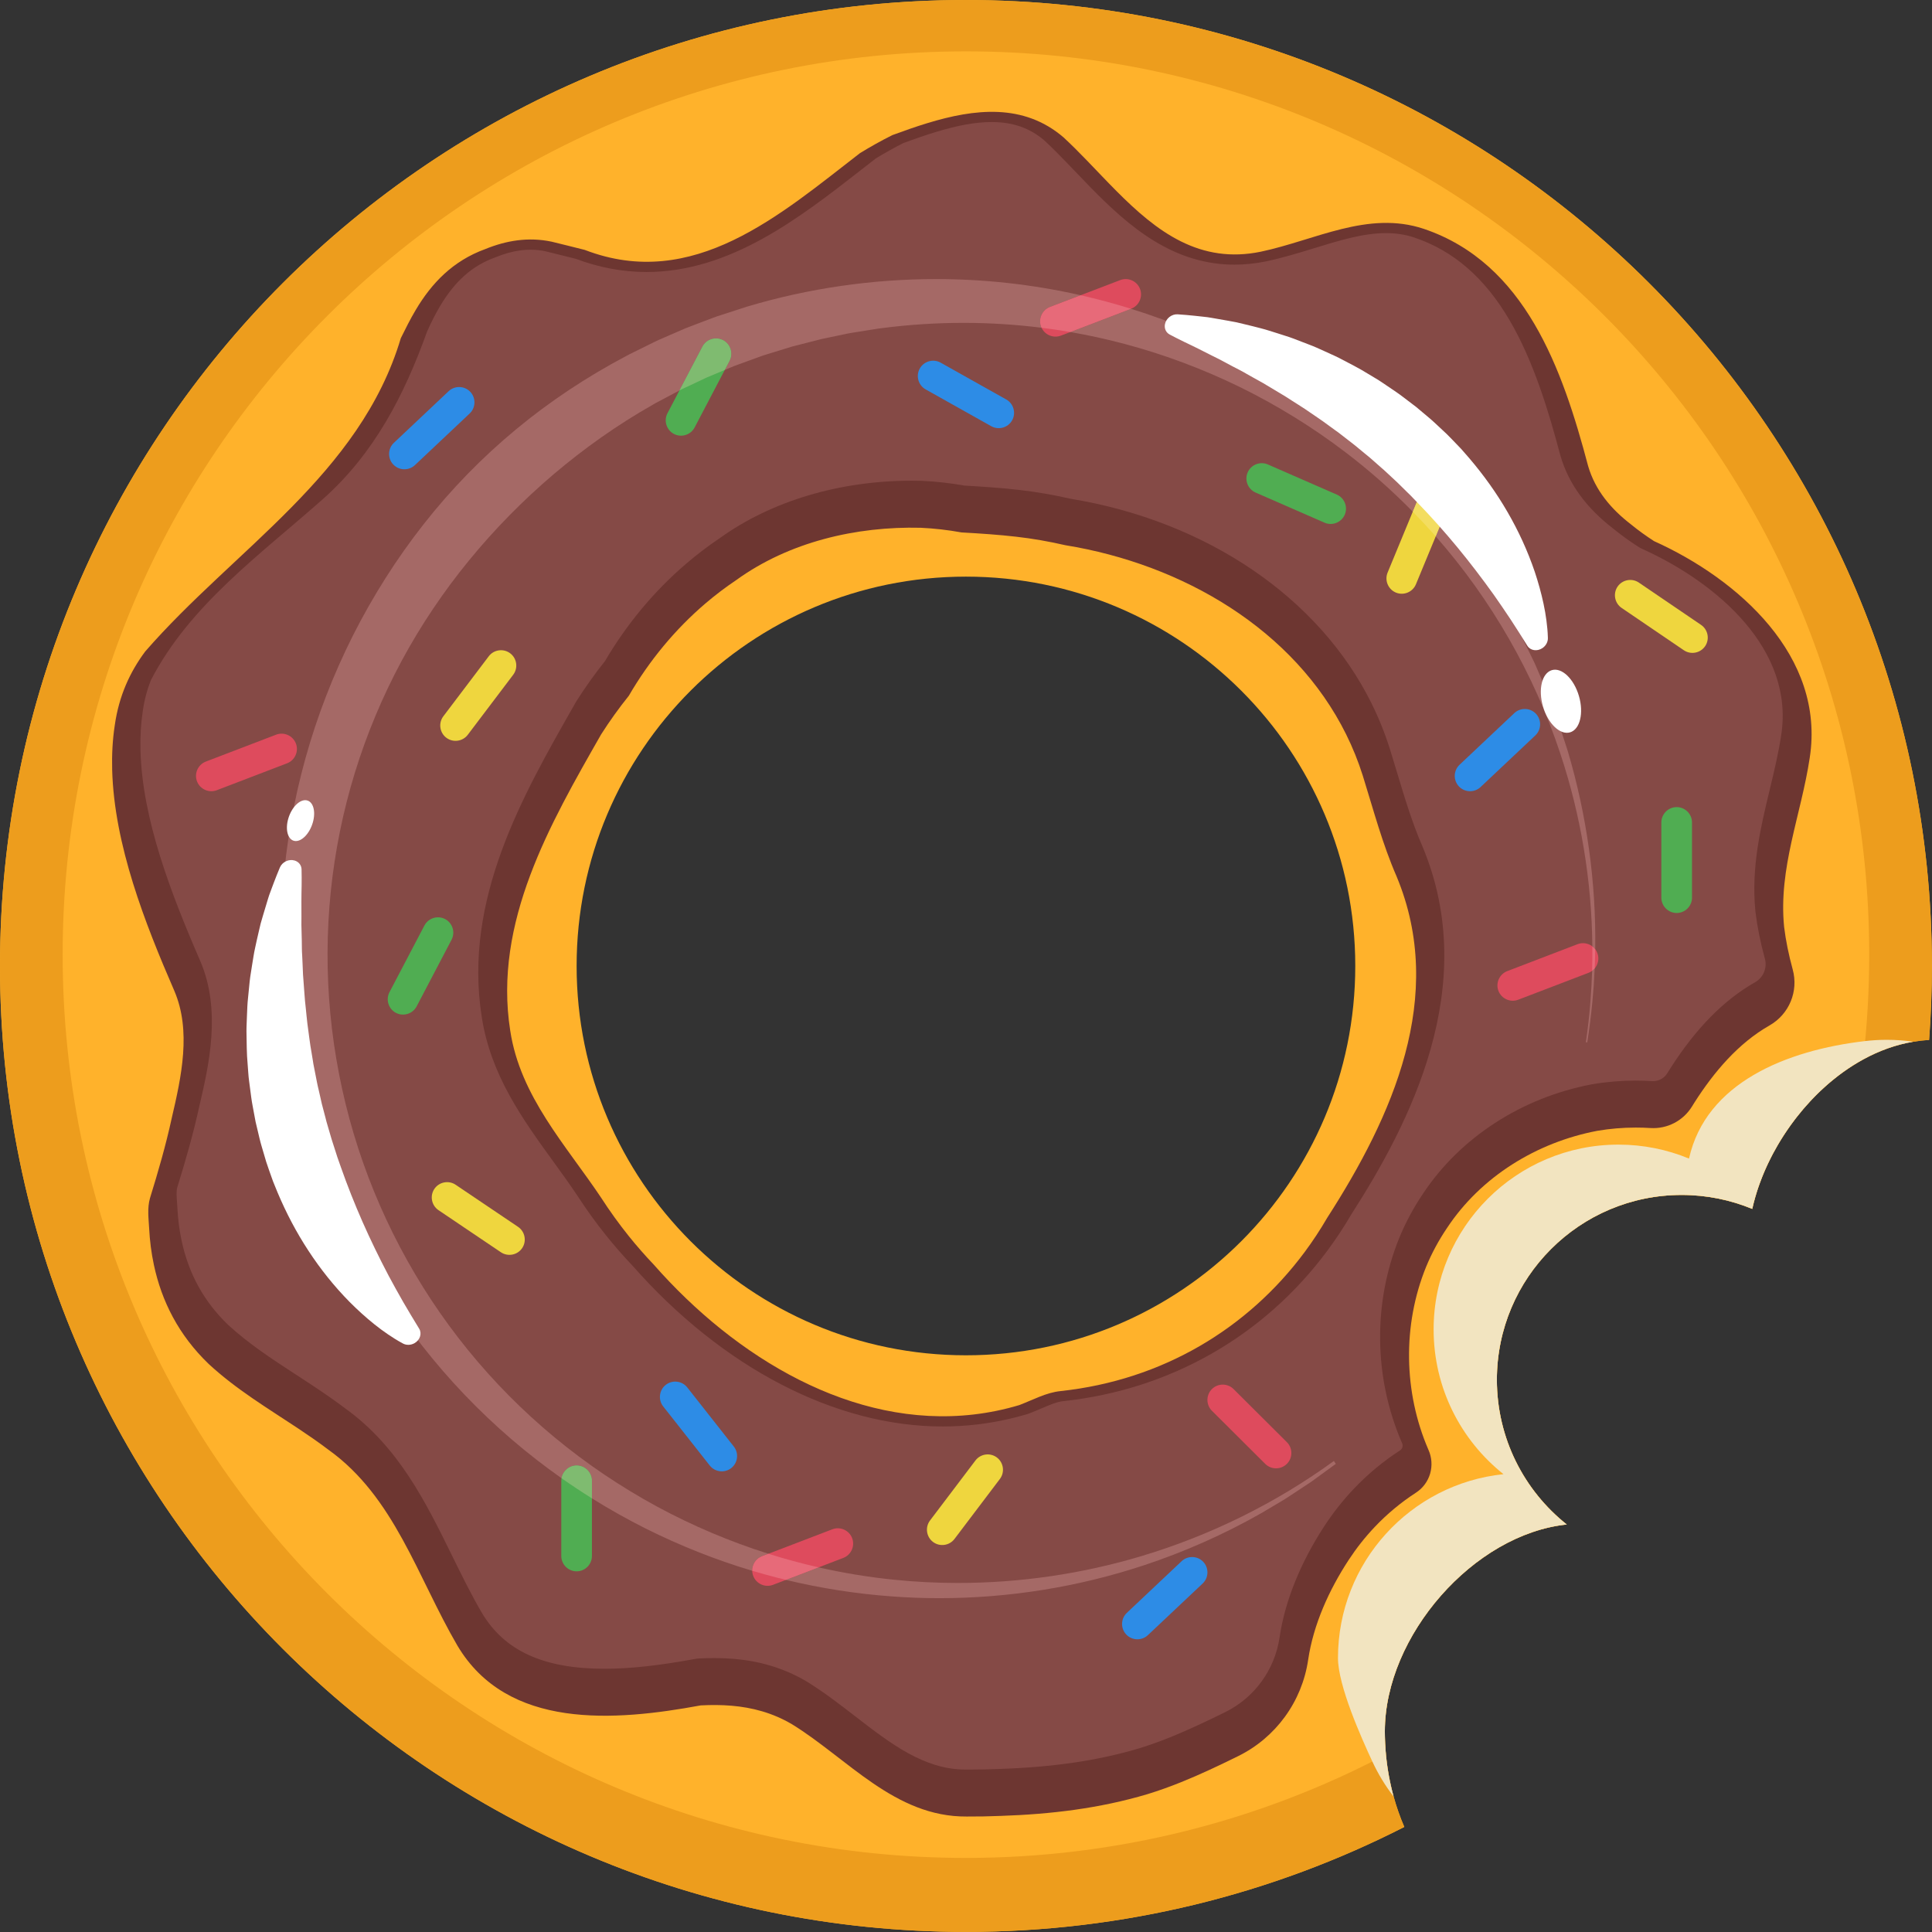
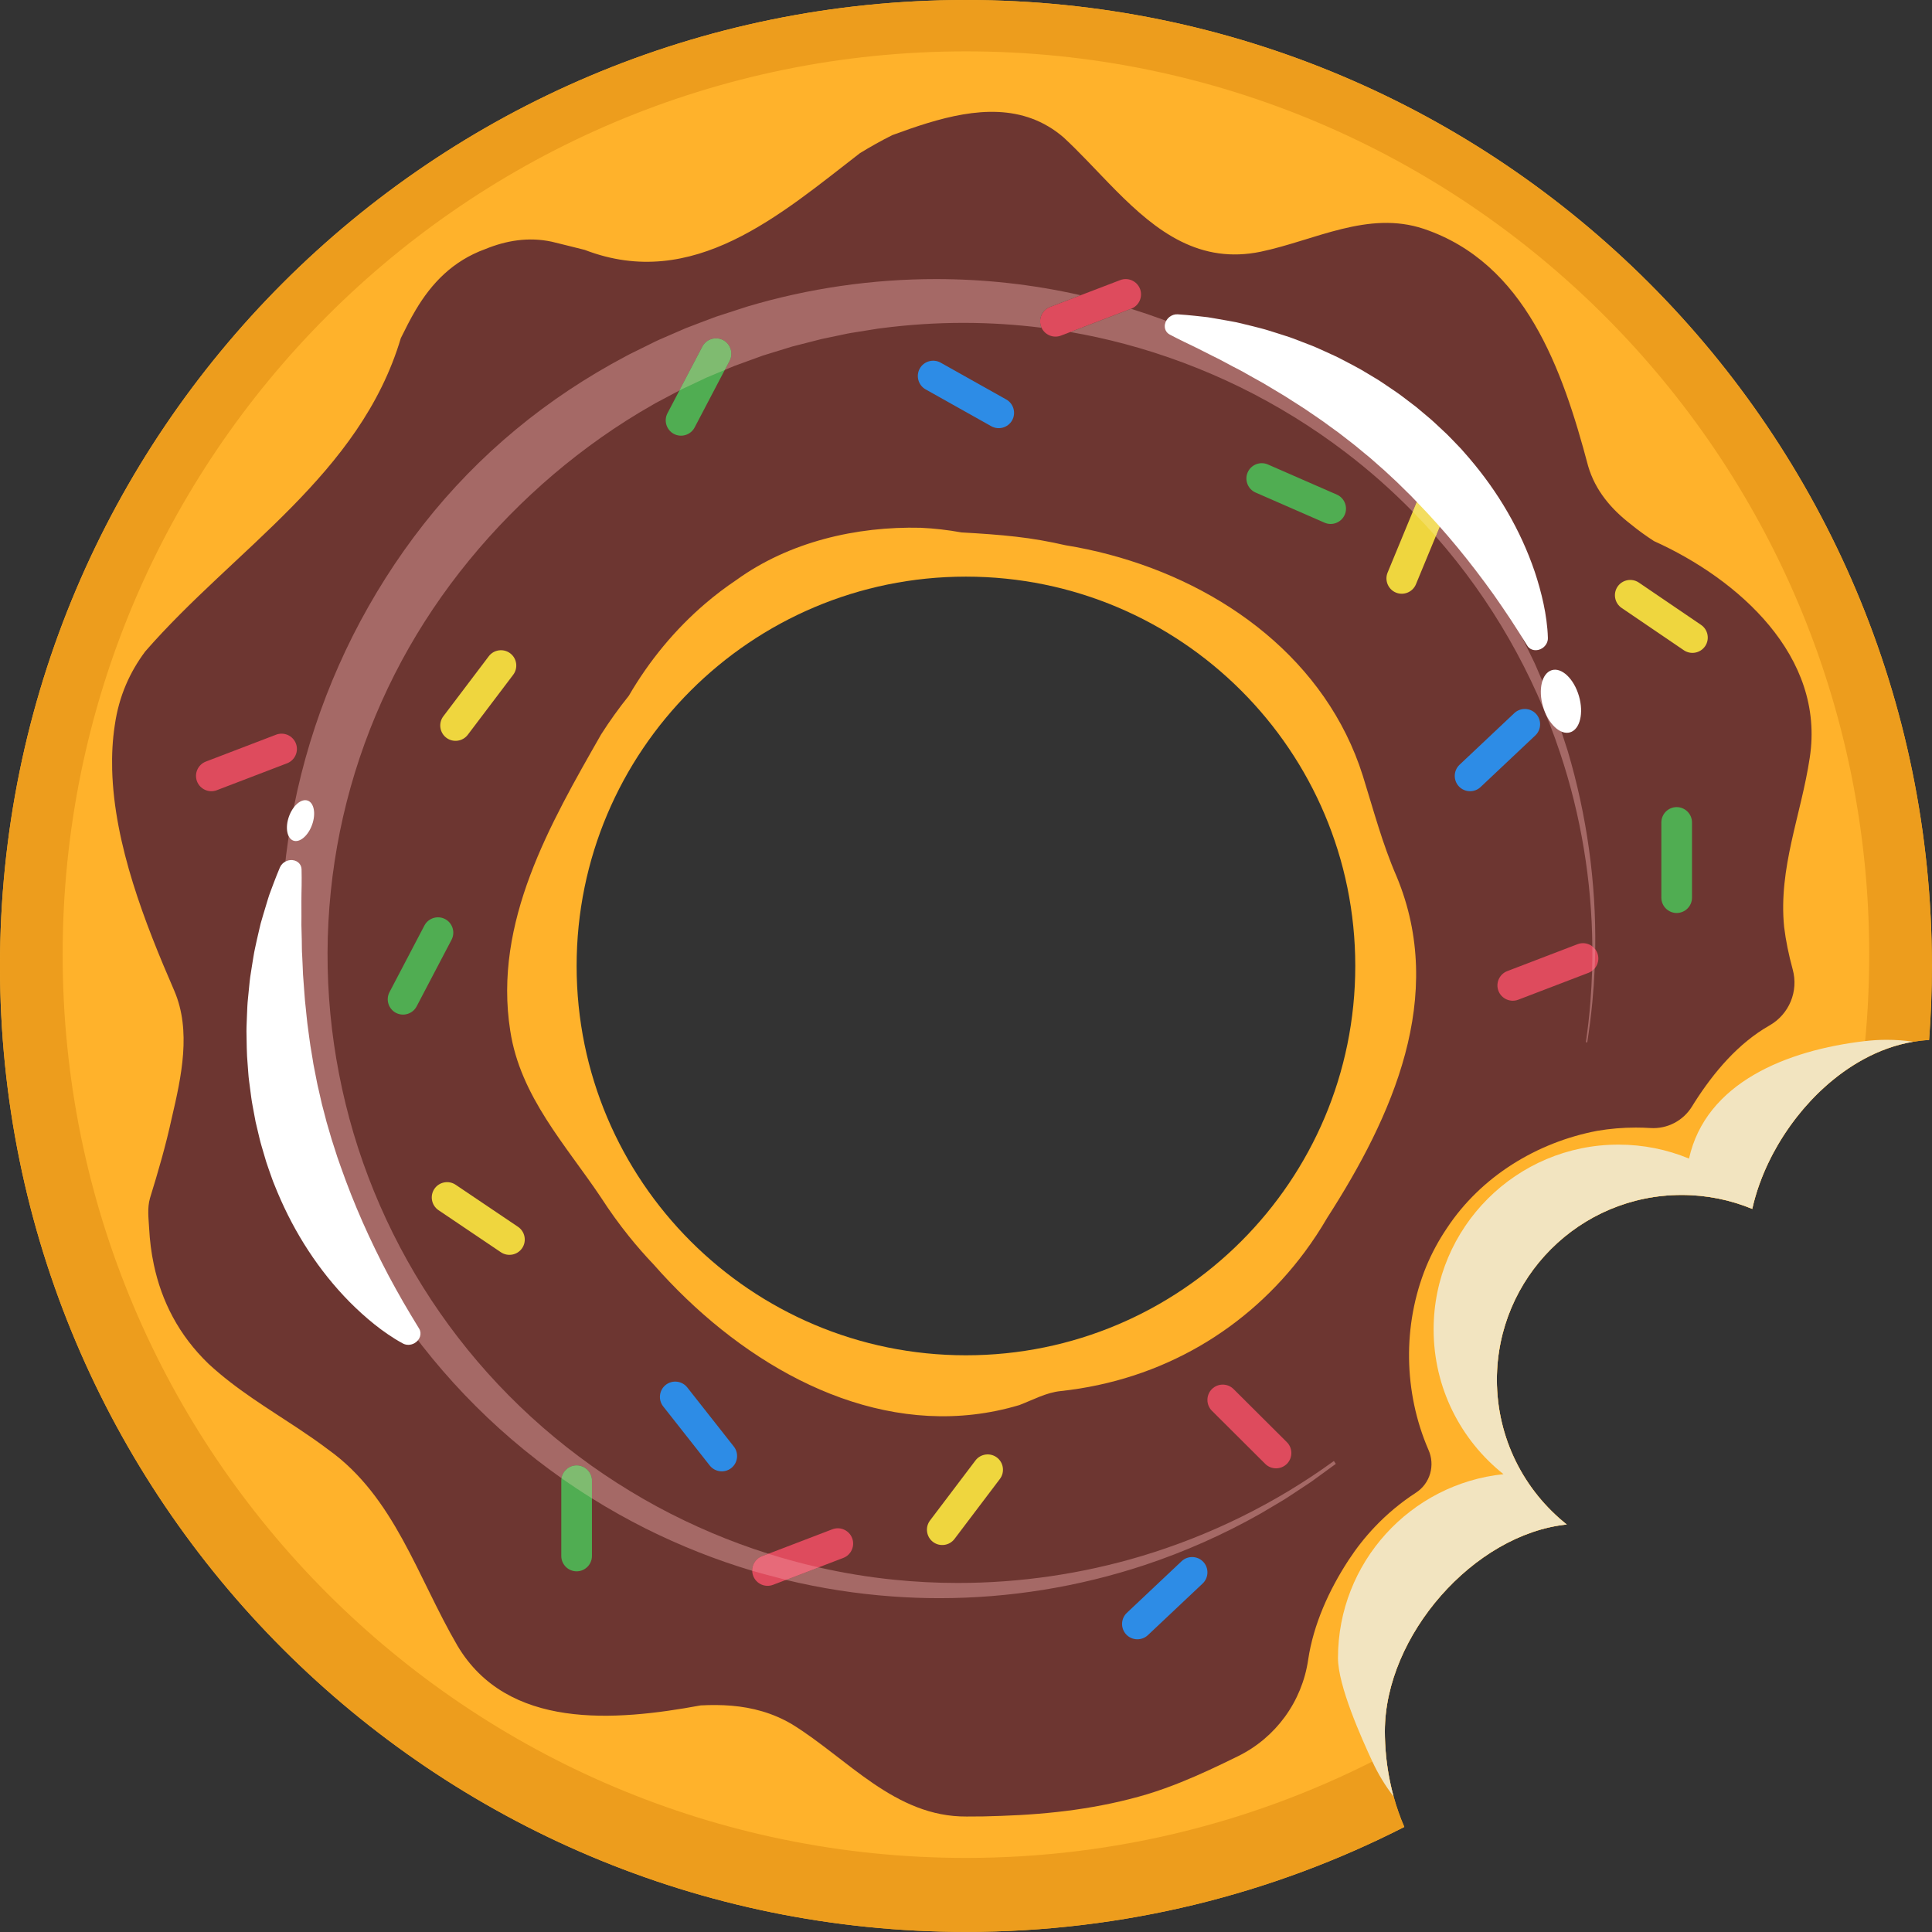
<svg xmlns="http://www.w3.org/2000/svg" height="818.1" preserveAspectRatio="xMidYMid meet" version="1.0" viewBox="0.0 0.0 818.1 818.1" width="818.1" zoomAndPan="magnify">
  <rect x="0.0" y="0.0" width="818.1" height="818.1" fill="#333333" stroke="none" />
  <defs>
    <clipPath id="a">
      <path d="M 0 0 L 818.059 0 L 818.059 818.059 L 0 818.059 Z M 0 0" />
    </clipPath>
  </defs>
  <g>
    <g clip-path="url(#a)">
      <g>
        <path d="M 244.168 409.031 C 244.168 317.98 317.977 244.172 409.027 244.172 C 500.078 244.172 573.887 317.98 573.887 409.031 C 573.887 500.082 500.078 573.895 409.027 573.895 C 317.977 573.895 244.168 500.082 244.168 409.031 M 409.027 0.004 C 183.129 0.004 0 183.137 0 409.031 C 0 634.93 183.129 818.059 409.027 818.059 C 475.852 818.059 538.934 802.035 594.645 773.617 C 592.859 769.488 591.348 765.184 590.129 760.758 C 588.543 754.988 587.445 749.02 586.879 742.953 C 586.57 739.699 586.41 736.41 586.41 733.117 C 586.41 692.648 624.055 649.629 663.441 645.547 C 645.41 631.207 633.848 609.09 633.848 584.258 C 633.848 541.035 668.887 505.996 712.105 505.996 C 722.688 505.996 732.781 508.105 741.988 511.91 C 747.504 487.043 765.578 461.406 788.969 448.617 C 795.664 444.953 802.801 442.344 810.203 441.109 C 812.402 440.746 814.629 440.496 816.867 440.383 C 817.656 430.031 818.055 419.578 818.055 409.031 C 818.055 183.137 634.926 0.004 409.027 0.004" fill="#ffb22b" />
      </g>
      <g>
        <path d="M 409.027 0.004 C 183.129 0.004 0 183.137 0 409.031 C 0 634.93 183.129 818.059 409.027 818.059 C 475.852 818.059 538.934 802.035 594.645 773.617 C 592.859 769.488 591.348 765.184 590.129 760.758 C 588.543 754.988 587.445 749.02 586.879 742.953 C 533.746 770.91 473.238 786.734 409.027 786.734 C 197.785 786.734 26.531 615.48 26.531 404.238 C 26.531 192.996 197.785 21.75 409.027 21.75 C 620.27 21.75 791.516 192.996 791.516 404.238 C 791.516 419.25 790.652 434.059 788.969 448.617 C 795.664 444.953 802.801 442.344 810.203 441.109 C 812.402 440.746 814.629 440.496 816.867 440.383 C 817.656 430.031 818.055 419.578 818.055 409.031 C 818.055 183.137 634.926 0.004 409.027 0.004" fill="#ed9d1d" />
      </g>
    </g>
    <g>
      <path d="M 722.531 501.539 C 713.324 497.734 703.234 495.629 692.652 495.629 C 649.422 495.629 614.387 530.672 614.387 573.895 C 614.387 598.719 625.949 620.844 643.98 635.18 C 604.598 639.266 573.887 672.555 573.887 713.02 C 573.887 724.77 576.48 735.922 581.121 745.922 C 583.055 744.945 584.973 743.957 586.879 742.953 C 586.844 742.551 586.805 742.137 586.77 741.73 C 586.672 740.594 586.602 739.457 586.539 738.316 C 586.516 737.816 586.496 737.32 586.48 736.816 C 586.461 736.355 586.449 735.902 586.441 735.441 C 586.43 735.141 586.426 734.844 586.426 734.539 C 586.418 734.066 586.41 733.59 586.41 733.117 C 586.41 692.648 624.055 649.629 663.445 645.547 C 645.41 631.207 633.848 609.09 633.848 584.258 C 633.848 541.035 668.887 505.996 712.105 505.996 C 722.688 505.996 732.777 508.105 741.988 511.91 C 742.121 511.312 742.262 510.707 742.41 510.109 C 742.488 509.773 742.574 509.438 742.664 509.102 C 743.035 507.66 743.453 506.223 743.906 504.781 C 743.984 504.516 744.074 504.246 744.16 503.977 C 744.277 503.617 744.398 503.262 744.52 502.902 C 744.688 502.406 744.855 501.91 745.039 501.414 L 745.043 501.41 C 745.391 500.434 745.758 499.465 746.141 498.496 C 746.371 497.922 746.602 497.348 746.844 496.777 C 747.023 496.336 747.219 495.895 747.41 495.453 C 747.621 494.961 747.84 494.465 748.07 493.977 C 748.281 493.496 748.508 493.023 748.73 492.551 C 748.789 492.43 748.848 492.309 748.906 492.188 C 749.27 491.426 749.645 490.672 750.031 489.914 C 750.121 489.73 750.219 489.551 750.312 489.367 C 750.496 489.012 750.688 488.652 750.871 488.305 C 751.449 487.227 752.043 486.16 752.66 485.102 C 752.883 484.707 753.117 484.309 753.355 483.914 C 753.652 483.418 753.953 482.922 754.258 482.43 C 754.543 481.973 754.832 481.512 755.129 481.051 C 755.434 480.578 755.734 480.113 756.051 479.648 C 756.305 479.258 756.562 478.879 756.824 478.496 C 757.848 476.996 758.91 475.512 760.027 474.066 C 760.316 473.68 760.609 473.301 760.91 472.922 C 762.641 470.707 764.469 468.555 766.383 466.496 C 766.727 466.121 767.078 465.754 767.43 465.383 C 767.812 464.984 768.191 464.59 768.578 464.199 C 768.961 463.812 769.344 463.43 769.73 463.047 L 769.852 462.926 C 770.215 462.574 770.578 462.227 770.945 461.879 C 771.238 461.602 771.527 461.328 771.824 461.062 C 772.062 460.84 772.297 460.621 772.539 460.41 C 772.816 460.148 773.098 459.898 773.379 459.652 C 773.656 459.402 773.938 459.16 774.215 458.918 L 774.457 458.715 C 774.656 458.543 774.852 458.375 775.051 458.203 C 775.348 457.957 775.645 457.707 775.941 457.465 C 776.316 457.156 776.695 456.848 777.086 456.547 C 777.539 456.184 777.992 455.824 778.445 455.48 C 778.883 455.148 779.32 454.82 779.762 454.5 C 780.137 454.223 780.512 453.949 780.895 453.676 C 780.996 453.605 781.105 453.531 781.207 453.461 C 781.594 453.18 781.988 452.91 782.383 452.641 C 782.938 452.266 783.496 451.898 784.059 451.535 L 785.094 450.879 C 785.586 450.578 786.074 450.273 786.566 449.984 C 786.867 449.809 787.172 449.629 787.48 449.457 C 787.969 449.168 788.465 448.891 788.969 448.617 C 789.266 446.031 789.535 443.441 789.785 440.836 C 756.539 444.699 729.66 469.41 722.531 501.539" fill="#ffb22b" />
    </g>
    <g>
      <path d="M 407.141 225.453 C 401.352 224.402 395.602 223.75 389.91 223.484 C 362.562 222.809 334.109 229.469 311.75 245.641 C 307.191 248.695 302.797 252.035 298.586 255.637 C 285.957 266.445 274.996 279.621 266.266 294.629 C 262.07 299.855 258.152 305.316 254.539 310.988 C 233.016 348.723 208.801 390.492 216.066 436.496 C 220.305 464.344 239.676 484.926 254.52 507.133 C 258.152 512.75 262.07 518.207 266.266 523.434 C 269.621 527.617 273.164 531.648 276.883 535.559 C 311.527 574.957 361.07 604.922 412.363 598.953 C 418.777 598.207 425.219 596.895 431.672 594.965 C 437.625 592.676 443.07 589.652 449.125 589.047 C 492.348 584.383 528.449 562.52 552.465 530.164 C 555.898 525.543 559.078 520.707 562.004 515.676 C 589.566 472.816 612.57 421.969 591.383 371.121 C 585.328 357.195 581.695 343.273 577.066 328.445 C 575.141 322.352 572.781 316.527 570.027 310.973 C 547.996 266.523 500.855 238.949 451.113 230.867 C 444.227 229.285 437.34 228.066 430.258 227.266 C 426.633 226.848 422.918 226.508 419.082 226.219 C 415.246 225.934 411.266 225.676 407.141 225.453 M 409.355 769.203 C 378.906 769.438 358.93 744.617 335.348 730.117 C 331.188 727.672 326.98 725.902 322.727 724.652 C 318.473 723.398 314.168 722.66 309.828 722.289 C 305.488 721.918 301.117 721.918 296.719 722.145 C 260.258 728.879 214.855 732.512 193.668 696.797 C 176.719 667.742 167.035 633.84 138.984 613.824 C 134.797 610.656 130.523 607.715 126.219 604.852 C 113.309 596.27 100.145 588.441 88.34 577.543 C 75.57 565.246 68.434 550.918 65.168 535.641 C 64.078 530.547 63.422 525.352 63.148 520.086 C 62.914 515.797 62.309 511.559 63.52 507.324 C 65.234 501.773 66.914 496.176 68.473 490.539 C 70.031 484.902 71.469 479.23 72.699 473.562 C 76.836 455.867 81.074 436.496 73.809 419.547 C 61.324 390.793 48.367 357.781 47.496 325.984 C 47.332 319.625 47.648 313.312 48.598 307.121 C 49.48 300.895 51.086 295.246 53.281 290.074 C 55.473 284.902 58.262 280.199 61.488 275.863 C 99.234 232.496 152.504 201.016 169.727 143.188 C 171.766 139.062 173.77 135.059 176.02 131.273 C 182.762 119.91 191.727 110.477 205.473 105.477 C 209.863 103.684 214.402 102.371 219.094 101.773 C 223.785 101.172 228.629 101.285 233.621 102.344 C 238.262 103.453 242.938 104.664 247.613 105.82 C 293.551 123.531 330.477 90.844 364.172 64.828 C 368.605 62.125 373.141 59.562 377.879 57.207 C 382.719 55.426 387.672 53.672 392.672 52.145 C 412.672 46.047 433.387 43.625 450.336 58.156 C 453.699 61.266 457.004 64.598 460.305 68.012 C 476.805 85.07 493.18 104.105 516.125 107.281 C 521.633 108.047 527.52 107.895 533.875 106.582 C 556.879 101.738 579.277 89.027 602.883 96.898 C 645.863 111.426 661.602 156.223 672.5 197.387 C 675.527 207.676 682.184 215.547 690.738 222.133 C 693.785 224.625 697.016 226.945 700.395 229.133 C 736.062 245.207 772.984 277.895 766.328 320.875 C 762.695 345.09 753.012 367.488 755.48 392.488 C 756.199 398.391 757.445 404.375 759.066 410.32 L 759.113 410.5 C 761.66 419.75 757.621 429.488 749.285 434.23 C 736.066 441.75 725.781 453.926 717.59 466.738 C 717.23 467.305 716.875 467.871 716.527 468.445 C 712.797 474.582 706.023 478.117 698.855 477.66 C 696.797 477.531 694.73 477.469 692.652 477.469 C 687.113 477.469 681.684 477.938 676.395 478.836 C 650.707 483.715 627.098 498.242 612.715 520.02 C 609.246 525.148 606.266 530.641 603.871 536.449 C 593.805 561.199 594.41 589.652 604.789 613.73 L 604.844 613.855 C 607.824 620.418 605.625 628.152 599.574 632.074 C 593.184 636.219 587.336 641.094 582.133 646.578 C 578.02 650.91 574.316 655.629 571.059 660.605 C 562.816 673.215 556.148 687.832 553.93 702.871 C 551.328 720.527 540.254 735.777 524.238 743.656 C 516.266 747.578 508.262 751.387 500.086 754.676 C 495.426 756.551 490.703 758.254 485.902 759.727 C 465.469 765.809 444.887 768.227 423.805 768.938 C 419.004 769.141 414.188 769.227 409.355 769.203" fill="#6d3631" />
    </g>
    <g>
-       <path d="M 267.832 535.945 C 305.949 579.219 353.785 604.031 399.098 604.035 L 399.105 604.035 C 403.961 604.035 408.855 603.754 413.652 603.195 C 420.848 602.355 428.039 600.871 435.031 598.781 C 435.324 598.691 435.617 598.594 435.906 598.484 C 437.672 597.805 439.32 597.102 440.91 596.422 C 444.496 594.891 447.598 593.57 450.219 593.309 L 450.312 593.301 C 495.512 588.426 535.199 565.801 562.074 529.598 C 565.707 524.707 569.117 519.531 572.219 514.215 C 597.012 475.621 626.996 417.602 602.445 358.68 L 602.371 358.508 C 598.004 348.457 594.91 338.188 591.637 327.316 C 590.637 323.984 589.598 320.539 588.508 317.055 C 586.422 310.445 583.82 303.98 580.762 297.812 C 558.566 253.027 510.945 220.668 453.328 211.195 C 445.855 209.492 438.711 208.27 431.504 207.453 C 427.91 207.035 424.098 206.68 419.871 206.363 C 416.219 206.09 412.371 205.84 408.43 205.621 C 402.438 204.566 396.367 203.891 390.363 203.605 L 390.094 203.598 C 388.75 203.562 387.387 203.547 386.043 203.547 C 355.414 203.547 326.539 212.203 304.719 227.922 C 299.852 231.191 295.102 234.805 290.602 238.656 C 277.055 250.25 265.465 264.145 256.148 279.973 C 251.891 285.324 247.879 290.949 244.215 296.703 C 244.109 296.867 244.008 297.035 243.91 297.207 L 243.184 298.484 C 221.141 337.121 196.156 380.91 203.992 430.586 C 207.758 455.227 221.316 473.938 234.43 492.035 C 237.906 496.832 241.191 501.367 244.293 506.004 C 248.195 512.031 252.375 517.828 256.711 523.23 C 260.145 527.508 263.887 531.785 267.832 535.945 M 408.812 749.316 C 391.336 749.316 377.148 738.359 362.129 726.758 C 355.578 721.699 348.805 716.469 341.578 712.02 L 341.367 711.895 C 336.559 709.07 331.398 706.836 326.031 705.254 C 321.184 703.824 316.184 702.906 310.746 702.441 C 308.082 702.215 305.27 702.102 302.387 702.102 C 300.344 702.102 298.188 702.156 295.98 702.273 C 295.453 702.301 294.926 702.359 294.406 702.457 C 278.98 705.305 266.781 706.633 256.008 706.633 C 230.152 706.633 213.621 699.082 203.988 682.867 C 199.523 675.211 195.43 666.879 191.469 658.82 C 180.285 636.062 168.723 612.531 146.047 596.285 C 142.215 593.395 138.125 590.52 132.809 586.988 C 130.332 585.34 127.828 583.711 125.41 582.133 C 115.09 575.414 105.344 569.062 96.535 560.953 C 86.34 551.105 79.914 539.449 76.895 525.324 C 75.965 520.984 75.371 516.391 75.125 511.676 C 75.082 510.848 75.027 510.059 74.973 509.27 C 74.789 506.672 74.633 504.422 75.023 502.953 C 77.07 496.32 78.664 490.926 80.031 485.98 C 81.766 479.699 83.195 473.965 84.398 468.441 C 88.391 451.363 93.828 428.004 84.824 406.996 C 72.121 377.734 60.277 346.73 59.488 317.871 C 59.332 311.973 59.656 306.352 60.453 301.176 L 60.473 301.035 C 61.148 296.277 62.332 291.918 63.961 287.883 C 80.469 256.102 110.133 234.914 136.766 211.309 C 158.559 191.938 171.27 167.117 180.867 140.336 C 182.672 136.301 184.449 132.812 186.316 129.668 C 192.598 119.086 199.965 112.539 209.5 109.07 C 209.648 109.02 209.797 108.961 209.941 108.902 C 213.66 107.383 217.117 106.434 220.516 105.996 C 221.891 105.824 223.266 105.734 224.609 105.734 C 226.699 105.734 228.801 105.949 230.855 106.375 C 233.602 107.035 236.434 107.746 239.18 108.438 C 240.742 108.828 242.312 109.223 243.879 109.613 C 253.711 113.309 263.758 115.18 273.758 115.18 C 309.223 115.18 338.664 92.199 364.645 71.93 C 366.754 70.281 368.844 68.648 370.926 67.039 C 375.004 64.57 378.824 62.441 382.574 60.555 C 386.379 59.156 391.23 57.426 396.09 55.945 C 405.629 53.035 413.195 51.68 419.895 51.68 C 428.855 51.68 435.945 54.141 442.18 59.422 C 445.562 62.562 448.926 65.992 451.488 68.645 C 452.871 70.074 454.258 71.52 455.645 72.969 C 471.363 89.395 489.18 108.008 514.355 111.492 C 517.109 111.875 519.93 112.066 522.738 112.066 C 527.141 112.066 531.672 111.594 536.207 110.656 C 543.184 109.188 549.895 107.121 556.387 105.125 C 567.105 101.828 577.227 98.711 586.883 98.711 C 591.184 98.711 595.129 99.328 598.945 100.602 C 615.488 106.191 628.66 117.613 639.172 135.504 C 649.391 152.895 655.777 174.176 660.684 192.699 C 660.711 192.805 660.738 192.91 660.773 193.02 C 664.242 204.82 671.547 214.902 683.098 223.832 C 686.328 226.465 689.898 229.051 693.703 231.512 C 694.215 231.844 694.75 232.137 695.305 232.387 C 727.461 246.879 759.836 275.207 754.25 311.238 C 753.098 318.93 751.309 326.387 749.41 334.277 C 745.512 350.504 741.48 367.281 743.32 385.898 C 743.328 385.988 743.34 386.078 743.352 386.172 C 744.102 392.359 745.422 398.941 747.273 405.723 L 747.258 405.66 L 747.344 405.98 C 748.398 409.816 746.695 413.926 743.188 415.926 C 729.895 423.484 718.148 435.43 707.277 452.434 C 706.863 453.086 706.465 453.727 706.07 454.371 C 704.762 456.523 702.48 457.812 699.973 457.812 C 699.82 457.812 699.664 457.809 699.508 457.797 C 697.199 457.652 694.855 457.578 692.539 457.578 C 686.406 457.578 680.254 458.098 674.246 459.121 L 674.023 459.16 C 644.348 464.793 618.297 481.684 602.539 505.504 C 598.57 511.383 595.215 517.621 592.566 524.055 C 581.336 551.66 581.703 583.238 593.559 610.742 L 593.707 611.078 C 594.219 612.203 593.867 613.488 592.875 614.133 C 585.719 618.773 579.109 624.27 573.234 630.465 C 568.68 635.266 564.496 640.562 560.812 646.199 C 550.652 661.742 544.094 678.039 541.84 693.324 C 539.816 707.059 531.195 718.902 518.781 725.008 C 511.43 728.625 503.512 732.418 495.457 735.66 C 490.84 737.516 486.531 739.051 482.293 740.352 C 464.914 745.52 446.16 748.285 423.285 749.055 L 423.18 749.059 C 419.117 749.23 414.969 749.316 410.84 749.316 C 410.328 749.316 408.812 749.316 408.812 749.316" fill="#854a46" />
-     </g>
+       </g>
    <g>
      <path d="M 810.203 441.109 C 802.801 442.344 795.664 444.953 788.969 448.617 C 788.465 448.891 787.969 449.168 787.48 449.457 C 787.172 449.629 786.867 449.809 786.566 449.984 C 786.074 450.273 785.586 450.578 785.094 450.879 L 784.059 451.535 C 783.496 451.898 782.938 452.266 782.383 452.641 C 781.988 452.914 781.594 453.18 781.207 453.461 C 781.105 453.531 780.996 453.605 780.895 453.676 C 780.512 453.949 780.137 454.223 779.762 454.5 C 779.32 454.82 778.883 455.148 778.445 455.48 C 777.992 455.824 777.539 456.184 777.086 456.547 C 776.703 456.848 776.32 457.152 775.941 457.465 C 775.645 457.707 775.348 457.957 775.051 458.203 C 774.852 458.375 774.656 458.543 774.457 458.715 L 774.215 458.918 C 773.938 459.16 773.656 459.402 773.379 459.652 C 773.098 459.898 772.816 460.148 772.539 460.41 C 772.297 460.621 772.062 460.84 771.824 461.062 C 771.527 461.328 771.238 461.602 770.945 461.879 C 770.578 462.227 770.215 462.574 769.852 462.926 L 769.73 463.047 C 769.344 463.43 768.961 463.812 768.578 464.199 C 768.191 464.59 767.812 464.984 767.43 465.383 C 767.078 465.754 766.727 466.121 766.383 466.496 C 764.469 468.555 762.641 470.707 760.91 472.922 C 760.609 473.297 760.316 473.684 760.027 474.066 C 758.91 475.512 757.848 476.996 756.824 478.496 C 756.562 478.879 756.305 479.258 756.051 479.648 C 755.734 480.113 755.434 480.578 755.129 481.051 C 754.84 481.512 754.547 481.973 754.258 482.43 C 753.953 482.922 753.652 483.418 753.355 483.914 C 753.117 484.309 752.891 484.703 752.66 485.102 C 752.043 486.16 751.449 487.227 750.871 488.305 C 750.688 488.652 750.496 489.012 750.312 489.367 C 750.219 489.551 750.121 489.73 750.031 489.914 C 749.645 490.672 749.27 491.426 748.906 492.188 C 748.848 492.309 748.789 492.43 748.73 492.551 C 748.508 493.023 748.289 493.496 748.07 493.977 C 747.848 494.465 747.621 494.957 747.41 495.453 C 747.219 495.895 747.027 496.336 746.844 496.777 C 746.602 497.348 746.371 497.922 746.141 498.496 C 745.758 499.465 745.391 500.434 745.043 501.41 L 745.039 501.414 C 744.863 501.91 744.688 502.406 744.52 502.902 C 744.398 503.262 744.277 503.617 744.16 503.977 C 744.074 504.242 743.988 504.516 743.906 504.781 C 743.453 506.223 743.035 507.66 742.664 509.102 C 742.574 509.441 742.488 509.773 742.41 510.109 C 742.262 510.707 742.121 511.312 741.988 511.91 C 732.777 508.105 722.688 505.996 712.105 505.996 C 668.887 505.996 633.848 541.035 633.848 584.258 C 633.848 609.09 645.41 631.207 663.445 645.547 C 624.055 649.629 586.41 692.648 586.41 733.117 C 586.41 733.59 586.418 734.066 586.426 734.539 C 586.426 734.836 586.43 735.141 586.441 735.441 C 586.449 735.902 586.461 736.355 586.48 736.816 C 586.496 737.32 586.516 737.816 586.539 738.316 C 586.602 739.457 586.672 740.594 586.77 741.73 C 586.801 742.137 586.836 742.551 586.879 742.953 C 587.445 749.02 588.543 754.988 590.129 760.758 C 586.605 756.188 583.574 751.211 581.121 745.922 C 576.48 735.922 566.562 713.824 566.562 702.074 C 566.562 661.609 597.273 628.32 636.656 624.234 C 618.621 609.898 607.062 587.773 607.062 562.949 C 607.062 519.727 642.098 484.684 685.324 484.684 C 695.906 484.684 706 486.789 715.207 490.598 C 722.336 458.465 756.539 444.699 789.785 440.836 C 792.781 440.488 795.832 440.305 798.926 440.305 C 802.758 440.305 806.523 440.578 810.203 441.109" fill="#f2e4c0" />
    </g>
    <g>
      <path d="M 422.141 617.176 C 419.293 615.02 415.203 615.586 413.051 618.434 L 393.82 643.836 C 391.668 646.684 392.234 650.773 395.078 652.93 C 397.926 655.082 402.016 654.516 404.172 651.672 L 423.398 626.266 C 425.555 623.422 424.988 619.328 422.141 617.176" fill="#efd63e" />
    </g>
    <g>
      <path d="M 216.051 276.645 C 213.207 274.488 209.113 275.055 206.961 277.902 L 187.734 303.305 C 185.578 306.152 186.145 310.242 188.992 312.395 C 191.84 314.551 195.93 313.984 198.082 311.141 L 217.309 285.734 C 219.465 282.887 218.898 278.797 216.051 276.645" fill="#efd63e" />
    </g>
    <g>
      <path d="M 684.953 248.41 C 682.945 251.359 683.719 255.418 686.672 257.426 L 713.016 275.344 C 715.965 277.352 720.023 276.578 722.031 273.629 C 724.039 270.676 723.266 266.621 720.316 264.613 L 693.973 246.695 C 691.02 244.688 686.961 245.457 684.953 248.41" fill="#efd63e" />
    </g>
    <g>
      <path d="M 221.109 528.508 C 223.105 525.547 222.316 521.492 219.359 519.496 L 192.945 501.684 C 189.984 499.688 185.93 500.477 183.934 503.434 C 181.938 506.395 182.727 510.449 185.688 512.445 L 212.098 530.258 C 215.059 532.254 219.113 531.469 221.109 528.508" fill="#efd63e" />
    </g>
    <g>
      <path d="M 591.098 250.93 C 594.395 252.293 598.211 250.711 599.574 247.41 L 611.742 217.969 C 613.105 214.668 611.523 210.855 608.227 209.492 C 604.926 208.129 601.109 209.711 599.746 213.008 L 587.578 242.453 C 586.215 245.754 587.797 249.566 591.098 250.93" fill="#efd63e" />
    </g>
    <g>
      <path d="M 244.168 620.535 C 240.598 620.535 237.676 623.457 237.676 627.027 L 237.676 658.887 C 237.676 662.453 240.598 665.375 244.168 665.375 C 247.738 665.375 250.656 662.453 250.656 658.887 L 250.656 627.027 C 250.656 623.457 247.738 620.535 244.168 620.535" fill="#50ad52" />
    </g>
    <g>
      <path d="M 188.477 389.176 C 185.316 387.52 181.371 388.75 179.715 391.91 L 164.926 420.129 C 163.266 423.289 164.496 427.234 167.66 428.891 C 170.82 430.547 174.762 429.316 176.422 426.156 L 191.211 397.938 C 192.867 394.773 191.637 390.832 188.477 389.176" fill="#50ad52" />
    </g>
    <g>
      <path d="M 306.191 144.035 C 303.027 142.379 299.086 143.609 297.43 146.77 L 282.637 174.988 C 280.98 178.148 282.211 182.094 285.371 183.75 C 288.531 185.406 292.477 184.176 294.133 181.016 L 308.926 152.797 C 310.582 149.637 309.352 145.691 306.191 144.035" fill="#50ad52" />
    </g>
    <g>
      <path d="M 709.984 341.766 C 706.414 341.766 703.492 344.688 703.492 348.258 L 703.492 380.117 C 703.492 383.688 706.414 386.605 709.984 386.605 C 713.551 386.605 716.473 383.688 716.473 380.117 L 716.473 348.258 C 716.473 344.688 713.551 341.766 709.984 341.766" fill="#50ad52" />
    </g>
    <g>
      <path d="M 528.328 200.023 C 526.898 203.293 528.406 207.141 531.68 208.57 L 560.871 221.328 C 564.141 222.758 567.988 221.25 569.418 217.98 C 570.848 214.707 569.34 210.863 566.07 209.434 L 536.875 196.676 C 533.605 195.246 529.758 196.754 528.328 200.023" fill="#50ad52" />
    </g>
    <g>
      <path d="M 318.961 667.348 C 320.238 670.68 324.008 672.363 327.344 671.086 L 357.098 659.695 C 360.43 658.418 362.113 654.648 360.836 651.312 C 359.559 647.98 355.789 646.297 352.453 647.574 L 322.699 658.965 C 319.367 660.242 317.684 664.012 318.961 667.348" fill="#de4b5d" />
    </g>
    <g>
      <path d="M 83.426 330.867 C 84.699 334.203 88.473 335.887 91.805 334.609 L 121.559 323.219 C 124.895 321.941 126.578 318.168 125.301 314.836 C 124.023 311.504 120.254 309.82 116.918 311.098 L 87.164 322.488 C 83.832 323.762 82.148 327.535 83.426 330.867" fill="#de4b5d" />
    </g>
    <g>
      <path d="M 634.512 419.59 C 635.785 422.926 639.559 424.605 642.895 423.328 L 672.648 411.938 C 675.98 410.664 677.664 406.891 676.387 403.559 C 675.109 400.227 671.34 398.539 668.004 399.816 L 638.254 411.211 C 634.918 412.484 633.234 416.258 634.512 419.59" fill="#de4b5d" />
    </g>
    <g>
      <path d="M 513.164 588.215 C 510.648 590.742 510.656 594.871 513.184 597.391 L 535.758 619.875 C 538.289 622.395 542.418 622.387 544.938 619.855 C 547.457 617.328 547.445 613.195 544.918 610.68 L 522.344 588.195 C 519.816 585.676 515.688 585.684 513.164 588.215" fill="#de4b5d" />
    </g>
    <g>
      <path d="M 440.867 138.375 C 442.145 141.707 445.918 143.391 449.25 142.113 L 479.004 130.723 C 482.336 129.445 484.02 125.676 482.742 122.344 C 481.469 119.008 477.695 117.324 474.363 118.602 L 444.609 129.992 C 441.277 131.27 439.594 135.039 440.867 138.375" fill="#de4b5d" />
    </g>
    <g>
      <path d="M 281.906 586.422 C 279.105 588.629 278.617 592.73 280.824 595.535 L 300.539 620.566 C 302.746 623.367 306.848 623.855 309.652 621.648 C 312.457 619.438 312.945 615.336 310.734 612.535 L 291.023 587.504 C 288.812 584.699 284.715 584.215 281.906 586.422" fill="#2d8ce6" />
    </g>
    <g>
      <path d="M 476.898 692.121 C 479.348 694.719 483.477 694.84 486.074 692.391 L 509.254 670.535 C 511.852 668.086 511.973 663.957 509.523 661.359 C 507.074 658.762 502.945 658.641 500.348 661.09 L 477.168 682.949 C 474.57 685.395 474.449 689.523 476.898 692.121" fill="#2d8ce6" />
    </g>
    <g>
-       <path d="M 166.52 196.684 C 168.969 199.281 173.098 199.402 175.695 196.953 L 198.875 175.098 C 201.469 172.648 201.594 168.52 199.145 165.922 C 196.695 163.324 192.566 163.203 189.969 165.652 L 166.789 187.512 C 164.191 189.961 164.07 194.086 166.52 196.684" fill="#2d8ce6" />
-     </g>
+       </g>
    <g>
      <path d="M 617.773 333.008 C 620.223 335.602 624.352 335.727 626.945 333.273 L 650.129 311.418 C 652.723 308.969 652.844 304.84 650.395 302.242 C 647.945 299.648 643.82 299.527 641.223 301.977 L 618.043 323.832 C 615.445 326.281 615.324 330.41 617.773 333.008" fill="#2d8ce6" />
    </g>
    <g>
      <path d="M 389.477 156.051 C 387.73 159.164 388.848 163.141 391.961 164.887 L 419.742 180.477 C 422.855 182.227 426.832 181.105 428.578 177.992 C 430.324 174.883 429.207 170.906 426.098 169.16 L 398.312 153.566 C 395.199 151.82 391.223 152.938 389.477 156.051" fill="#2d8ce6" />
    </g>
    <g>
      <path d="M 397.773 676.742 C 391.109 676.742 384.438 676.496 377.785 676.008 C 362.652 674.906 347.586 672.574 332.797 668.996 L 346.641 663.695 C 357.098 666.074 367.707 667.824 378.402 668.914 C 387.438 669.84 396.523 670.301 405.621 670.301 C 431.844 670.301 458.133 666.473 483.367 658.922 C 512.441 650.199 540.156 636.582 564.828 618.652 C 565.098 619.059 565.367 619.465 565.641 619.867 L 564.66 620.59 L 561.941 622.57 L 556.512 626.527 L 555.152 627.516 L 553.746 628.441 L 550.941 630.293 L 545.332 633.992 C 544.859 634.301 544.398 634.621 543.914 634.91 L 542.469 635.766 L 539.582 637.484 L 533.789 640.918 C 518.172 649.766 501.668 657.094 484.578 662.758 C 456.699 671.988 427.277 676.742 397.773 676.742 M 318.535 665.145 C 303.039 660.512 287.934 654.512 273.43 647.266 C 265.652 643.359 258.051 639.09 250.656 634.477 L 250.656 627.027 C 250.656 623.457 247.738 620.535 244.168 620.535 C 240.969 620.535 238.293 622.879 237.77 625.934 C 234.195 623.414 230.676 620.816 227.223 618.133 C 212.789 606.934 199.449 594.281 187.465 580.418 C 163.473 552.703 144.984 520.137 133.367 485.156 C 121.754 450.172 117.098 412.785 119.809 375.812 C 121.164 357.324 124.379 338.945 129.359 321.047 C 134.344 303.141 141.105 285.711 149.465 269.074 C 157.871 252.473 167.875 236.621 179.418 221.938 C 190.949 207.246 204.066 193.777 218.457 181.859 C 232.836 169.926 248.492 159.582 264.965 150.863 C 265.969 150.281 267.031 149.785 268.07 149.266 L 271.199 147.723 L 277.465 144.629 C 278.5 144.098 279.59 143.68 280.648 143.195 L 283.852 141.801 L 290.25 139.023 C 294.578 137.316 298.949 135.719 303.289 134.07 C 307.703 132.613 312.133 131.203 316.555 129.773 C 342.473 122.059 369.449 118.176 396.355 118.176 C 406.422 118.176 416.48 118.719 426.465 119.809 C 436.949 120.945 447.348 122.695 457.602 125.02 L 444.609 129.992 C 441.277 131.27 439.594 135.039 440.867 138.375 C 440.922 138.516 440.98 138.652 441.043 138.785 C 435.691 138.117 430.32 137.609 424.945 137.262 C 419.297 136.895 413.641 136.715 407.984 136.715 C 396.371 136.715 384.77 137.477 373.281 138.969 C 372.211 139.066 371.148 139.266 370.086 139.43 L 366.898 139.941 L 360.527 140.961 C 359.461 141.102 358.414 141.379 357.359 141.578 L 354.199 142.242 L 347.891 143.562 C 343.723 144.594 339.562 145.699 335.402 146.754 L 323.098 150.543 L 311.008 154.938 C 309.641 155.512 308.273 156.082 306.906 156.648 L 308.926 152.797 C 310.582 149.637 309.352 145.691 306.191 144.035 C 305.234 143.535 304.207 143.297 303.195 143.297 C 300.855 143.297 298.586 144.562 297.43 146.77 L 287.695 165.34 C 287.648 165.363 287.602 165.391 287.559 165.414 L 281.887 168.426 L 279.051 169.926 C 278.113 170.434 277.156 170.914 276.25 171.477 C 261.375 179.926 247.387 189.836 234.391 200.859 C 208.445 222.953 186.344 249.641 170.09 279.816 C 161.984 294.898 155.324 310.773 150.281 327.164 C 145.234 343.559 141.809 360.465 140.062 377.574 C 138.309 394.688 138.246 411.992 139.875 429.172 C 141.504 446.352 144.82 463.395 149.742 479.992 C 159.629 513.176 176.094 544.504 198.062 571.531 C 209.031 585.051 221.367 597.5 234.82 608.641 C 248.277 619.785 262.852 629.617 278.266 637.98 C 293.273 646.094 309.078 652.789 325.391 657.938 L 322.699 658.965 C 320.09 659.965 318.492 662.492 318.535 665.145 M 672.109 441.387 C 671.922 441.363 671.73 441.348 671.539 441.336 C 672.363 435.668 673.008 429.977 673.453 424.27 C 673.801 419.887 674.039 415.496 674.172 411.105 C 674.578 410.805 674.945 410.461 675.266 410.078 C 675.059 414.84 674.727 419.598 674.273 424.344 C 673.727 430.043 673.008 435.734 672.109 441.387 M 675.5 401.961 C 675.145 401.496 674.73 401.086 674.273 400.734 C 674.016 372.934 669.414 345.211 660.652 318.926 C 649.457 285.203 631.441 253.898 608.195 227.402 C 608.117 227.312 608.035 227.223 607.957 227.129 L 611.18 219.328 C 612.09 220.426 612.984 221.527 613.875 222.641 C 625.234 236.758 635.129 251.98 643.508 267.957 C 644.07 268.93 644.543 269.961 645.039 270.973 L 646.527 274.012 L 649.488 280.082 C 650.008 281.086 650.402 282.141 650.863 283.168 L 652.199 286.273 L 654.871 292.48 C 656.496 296.676 658.059 300.895 659.656 305.102 L 663.828 317.922 C 671.938 345.195 675.898 373.629 675.5 401.961 M 598.234 216.672 C 589.328 207.586 579.785 199.148 569.688 191.473 C 555.734 180.836 540.758 171.613 525.07 163.91 C 509.367 156.246 492.98 150.094 476.184 145.629 C 468.598 143.605 460.93 141.93 453.215 140.598 L 478.93 130.75 C 496.957 136.367 514.379 143.789 530.836 152.844 C 557.836 167.73 582.262 187.039 602.836 209.695 C 601.488 210.371 600.367 211.516 599.746 213.008 L 598.234 216.672" fill="#a56966" />
    </g>
    <g>
      <path d="M 607.957 227.129 C 604.809 223.555 601.566 220.066 598.234 216.672 L 599.746 213.008 C 600.367 211.516 601.488 210.371 602.836 209.695 C 605.691 212.844 608.477 216.055 611.18 219.328 L 607.957 227.129" fill="#f3dd60" />
    </g>
    <g>
      <path d="M 250.656 634.477 C 246.285 631.746 241.988 628.898 237.77 625.934 C 238.293 622.879 240.969 620.535 244.168 620.535 C 247.738 620.535 250.656 623.457 250.656 627.027 L 250.656 634.477" fill="#7fbb70" />
    </g>
    <g>
      <path d="M 287.695 165.34 L 297.43 146.77 C 298.586 144.562 300.855 143.297 303.195 143.297 C 304.207 143.297 305.234 143.535 306.191 144.035 C 309.352 145.691 310.582 149.637 308.926 152.797 L 306.906 156.648 C 304.316 157.727 301.73 158.801 299.156 159.902 L 293.344 162.645 L 290.438 164.012 C 289.523 164.453 288.586 164.848 287.695 165.34" fill="#7fbb70" />
    </g>
    <g>
-       <path d="M 332.797 668.996 C 329.945 668.309 327.102 667.57 324.27 666.789 C 322.352 666.262 320.441 665.715 318.535 665.145 C 318.492 662.492 320.09 659.965 322.699 658.965 L 325.391 657.938 C 332.387 660.145 339.477 662.066 346.641 663.695 L 332.797 668.996" fill="#e76a79" />
+       <path d="M 332.797 668.996 C 322.352 666.262 320.441 665.715 318.535 665.145 C 318.492 662.492 320.09 659.965 322.699 658.965 L 325.391 657.938 C 332.387 660.145 339.477 662.066 346.641 663.695 L 332.797 668.996" fill="#e76a79" />
    </g>
    <g>
      <path d="M 674.172 411.105 C 674.273 407.648 674.309 404.191 674.273 400.734 C 674.73 401.086 675.145 401.496 675.5 401.961 C 675.461 404.672 675.383 407.375 675.266 410.078 C 674.945 410.461 674.578 410.805 674.172 411.105" fill="#e76a79" />
    </g>
    <g>
-       <path d="M 453.215 140.598 C 449.168 139.898 445.113 139.297 441.043 138.785 C 440.98 138.652 440.922 138.516 440.867 138.375 C 439.594 135.039 441.277 131.27 444.609 129.992 L 457.602 125.02 C 464.789 126.648 471.906 128.562 478.93 130.75 L 453.215 140.598" fill="#e76a79" />
-     </g>
+       </g>
    <g>
      <path d="M 170.609 568.895 L 168.918 567.953 C 168.387 567.641 167.855 567.328 167.34 567.012 C 166.305 566.371 165.301 565.711 164.305 565.039 C 163.316 564.359 162.352 563.664 161.379 562.965 L 158.559 560.793 C 154.863 557.836 151.387 554.668 148.078 551.348 C 141.508 544.684 135.676 537.379 130.594 529.605 C 125.496 521.84 121.176 513.59 117.566 505.031 L 116.25 501.809 L 115.594 500.191 L 115.008 498.551 C 114.238 496.359 113.441 494.176 112.723 491.965 C 112.047 489.734 111.387 487.504 110.75 485.266 C 110.082 483.035 109.602 480.75 109.051 478.488 L 108.242 475.086 L 107.598 471.645 C 107.191 469.344 106.699 467.062 106.395 464.742 C 106.074 462.426 105.77 460.109 105.484 457.785 C 105.418 457.207 105.332 456.629 105.277 456.047 L 105.133 454.293 L 104.871 450.785 C 104.43 446.125 104.461 441.406 104.367 436.715 C 104.34 435.547 104.43 434.359 104.453 433.184 L 104.59 429.656 L 104.742 426.129 C 104.766 424.953 104.934 423.773 105.027 422.598 L 105.727 415.551 C 105.836 414.379 106.031 413.203 106.215 412.031 L 106.766 408.52 C 106.953 407.352 107.129 406.184 107.336 405.016 C 107.535 403.848 107.723 402.684 107.996 401.52 L 108.754 398.035 L 109.555 394.559 L 110.367 391.094 L 111.367 387.648 C 112.027 385.352 112.719 383.066 113.43 380.789 C 113.609 380.223 113.77 379.652 113.969 379.086 L 114.594 377.391 C 115.016 376.262 115.414 375.137 115.855 374.012 C 116.711 371.766 117.586 369.527 118.527 367.309 C 119.52 364.98 122.293 363.668 124.727 364.379 C 126.531 364.906 127.641 366.398 127.691 368.082 L 127.695 368.289 C 127.758 370.547 127.746 372.785 127.723 375.016 C 127.715 377.246 127.59 379.461 127.629 381.676 C 127.656 383.887 127.668 386.094 127.645 388.285 L 127.625 391.574 L 127.707 394.852 L 127.789 398.121 L 127.828 401.379 C 127.816 402.465 127.895 403.543 127.957 404.625 C 128.027 405.703 128.062 406.781 128.109 407.859 L 128.246 411.086 C 128.285 412.164 128.328 413.234 128.434 414.305 L 128.906 420.703 C 129.02 422.836 129.273 424.949 129.496 427.062 C 129.734 429.172 129.887 431.289 130.156 433.391 C 130.762 437.574 131.188 441.773 131.953 445.902 L 132.465 449.008 L 132.707 450.562 C 132.789 451.078 132.906 451.59 133.008 452.102 C 133.426 454.152 133.824 456.207 134.215 458.258 C 134.387 459.289 134.66 460.297 134.891 461.312 L 135.586 464.363 L 136.273 467.41 L 137.066 470.426 L 137.859 473.445 C 138.109 474.453 138.359 475.461 138.676 476.449 C 139.277 478.438 139.855 480.43 140.426 482.426 L 142.332 488.352 L 142.801 489.836 L 143.316 491.301 L 144.348 494.234 C 147.094 502.066 150.168 509.789 153.531 517.434 C 156.902 525.07 160.582 532.617 164.527 540.125 C 166.543 543.844 168.574 547.594 170.719 551.301 C 171.793 553.148 172.879 555.004 173.988 556.844 L 177.281 562.277 L 177.508 562.652 C 178.742 564.684 177.863 567.414 175.551 568.746 C 173.926 569.68 172.023 569.676 170.609 568.895" fill="#fff" />
    </g>
    <g>
      <path d="M 129.793 338.883 C 132.652 339.379 133.836 343.633 132.434 348.387 C 131.031 353.141 127.582 356.59 124.723 356.094 C 121.867 355.598 120.684 351.34 122.086 346.59 C 123.484 341.836 126.938 338.387 129.793 338.883" fill="#fff" />
    </g>
    <g>
      <path d="M 655.445 270.117 L 655.363 268.184 C 655.324 267.566 655.285 266.953 655.23 266.352 C 655.125 265.137 654.984 263.945 654.832 262.75 C 654.668 261.562 654.48 260.391 654.293 259.207 L 653.617 255.711 C 652.633 251.082 651.363 246.555 649.883 242.105 C 646.875 233.246 642.965 224.754 638.301 216.723 C 633.645 208.684 628.215 201.121 622.188 194.055 L 619.898 191.43 L 618.75 190.117 L 617.543 188.859 C 615.93 187.188 614.336 185.492 612.684 183.855 C 610.996 182.258 609.297 180.664 607.586 179.09 C 605.891 177.492 604.062 176.039 602.289 174.527 L 599.613 172.281 L 596.824 170.16 C 594.953 168.762 593.137 167.301 591.199 165.984 C 589.273 164.66 587.336 163.348 585.391 162.051 C 584.902 161.73 584.426 161.395 583.93 161.086 L 582.426 160.168 L 579.41 158.359 C 575.445 155.875 571.211 153.785 567.066 151.598 C 566.031 151.043 564.934 150.594 563.867 150.09 L 560.652 148.621 L 557.434 147.176 C 556.375 146.672 555.242 146.293 554.152 145.848 L 547.539 143.309 C 546.445 142.879 545.305 142.527 544.176 142.168 L 540.789 141.082 C 539.66 140.727 538.539 140.355 537.402 140.02 C 536.27 139.676 535.145 139.316 533.984 139.039 L 530.527 138.152 L 527.062 137.309 L 523.602 136.48 L 520.074 135.824 C 517.727 135.387 515.375 134.977 513.023 134.59 C 512.434 134.496 511.852 134.383 511.258 134.309 L 509.461 134.105 C 508.266 133.973 507.074 133.824 505.875 133.715 C 503.484 133.473 501.094 133.246 498.688 133.098 C 496.16 132.934 493.742 134.828 493.285 137.32 C 492.945 139.168 493.781 140.828 495.266 141.629 L 495.445 141.727 C 497.438 142.797 499.441 143.789 501.445 144.77 C 503.441 145.766 505.477 146.645 507.438 147.676 C 509.402 148.695 511.367 149.695 513.34 150.66 L 516.289 152.117 L 519.18 153.66 L 522.062 155.203 L 524.957 156.695 C 525.93 157.176 526.863 157.73 527.797 158.27 C 528.73 158.816 529.68 159.332 530.621 159.859 L 533.445 161.43 C 534.387 161.949 535.328 162.465 536.234 163.043 L 541.738 166.336 C 543.598 167.395 545.371 168.57 547.16 169.719 C 548.938 170.879 550.762 171.965 552.516 173.145 C 555.984 175.566 559.547 177.832 562.891 180.367 L 565.438 182.219 L 566.719 183.133 C 567.141 183.441 567.547 183.773 567.961 184.094 C 569.602 185.391 571.258 186.664 572.918 187.934 C 573.762 188.555 574.539 189.25 575.348 189.91 L 577.758 191.898 L 580.172 193.883 L 584.852 198.008 C 585.641 198.684 586.43 199.363 587.172 200.086 C 588.676 201.516 590.195 202.93 591.73 204.332 L 596.164 208.695 L 597.281 209.781 L 598.359 210.902 L 600.52 213.141 C 606.285 219.105 611.805 225.32 617.125 231.754 C 622.438 238.199 627.527 244.875 632.469 251.766 C 634.891 255.238 637.324 258.738 639.676 262.32 C 640.844 264.109 642.016 265.91 643.164 267.727 L 646.539 273.109 L 646.773 273.48 C 648.035 275.496 650.867 275.938 653.098 274.465 C 654.66 273.434 655.512 271.734 655.445 270.117" fill="#fff" />
    </g>
    <g>
      <path d="M 656.398 284.059 C 660.367 282.105 665.637 286.297 668.172 293.41 C 670.703 300.527 669.539 307.875 665.57 309.824 C 661.602 311.773 656.328 307.586 653.797 300.473 C 651.262 293.355 652.43 286.008 656.398 284.059" fill="#fff" />
    </g>
  </g>
</svg>